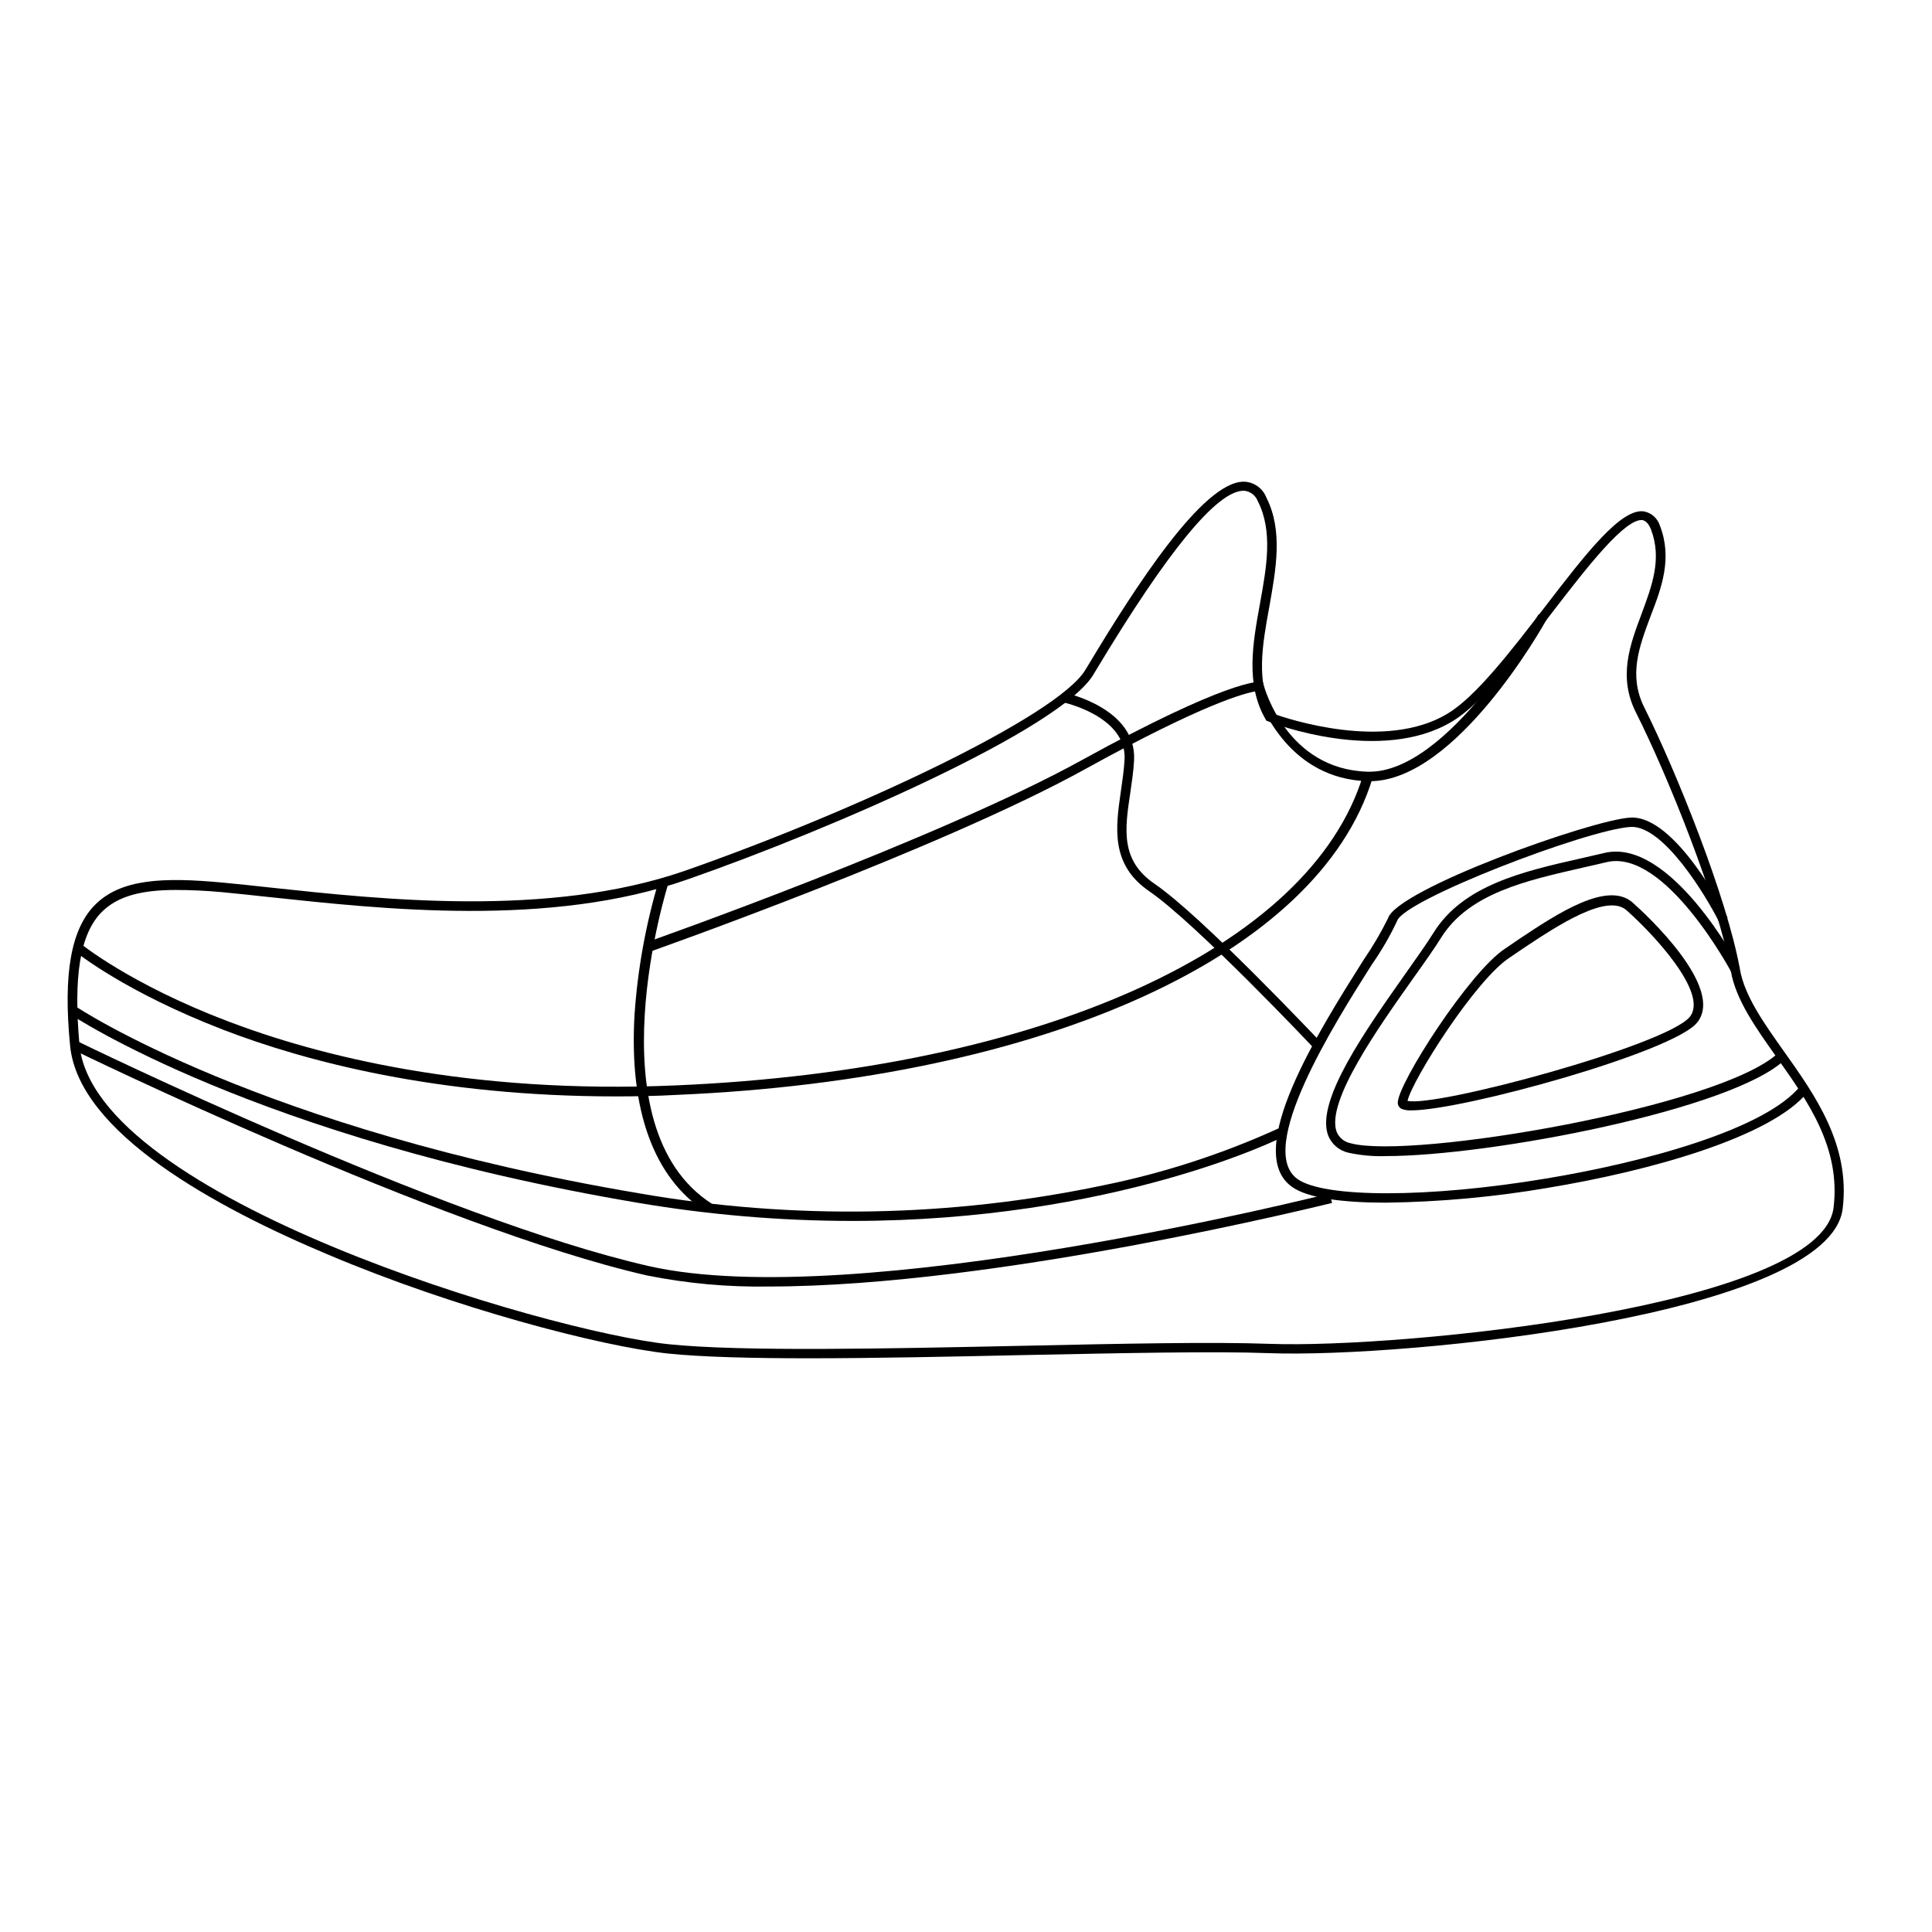
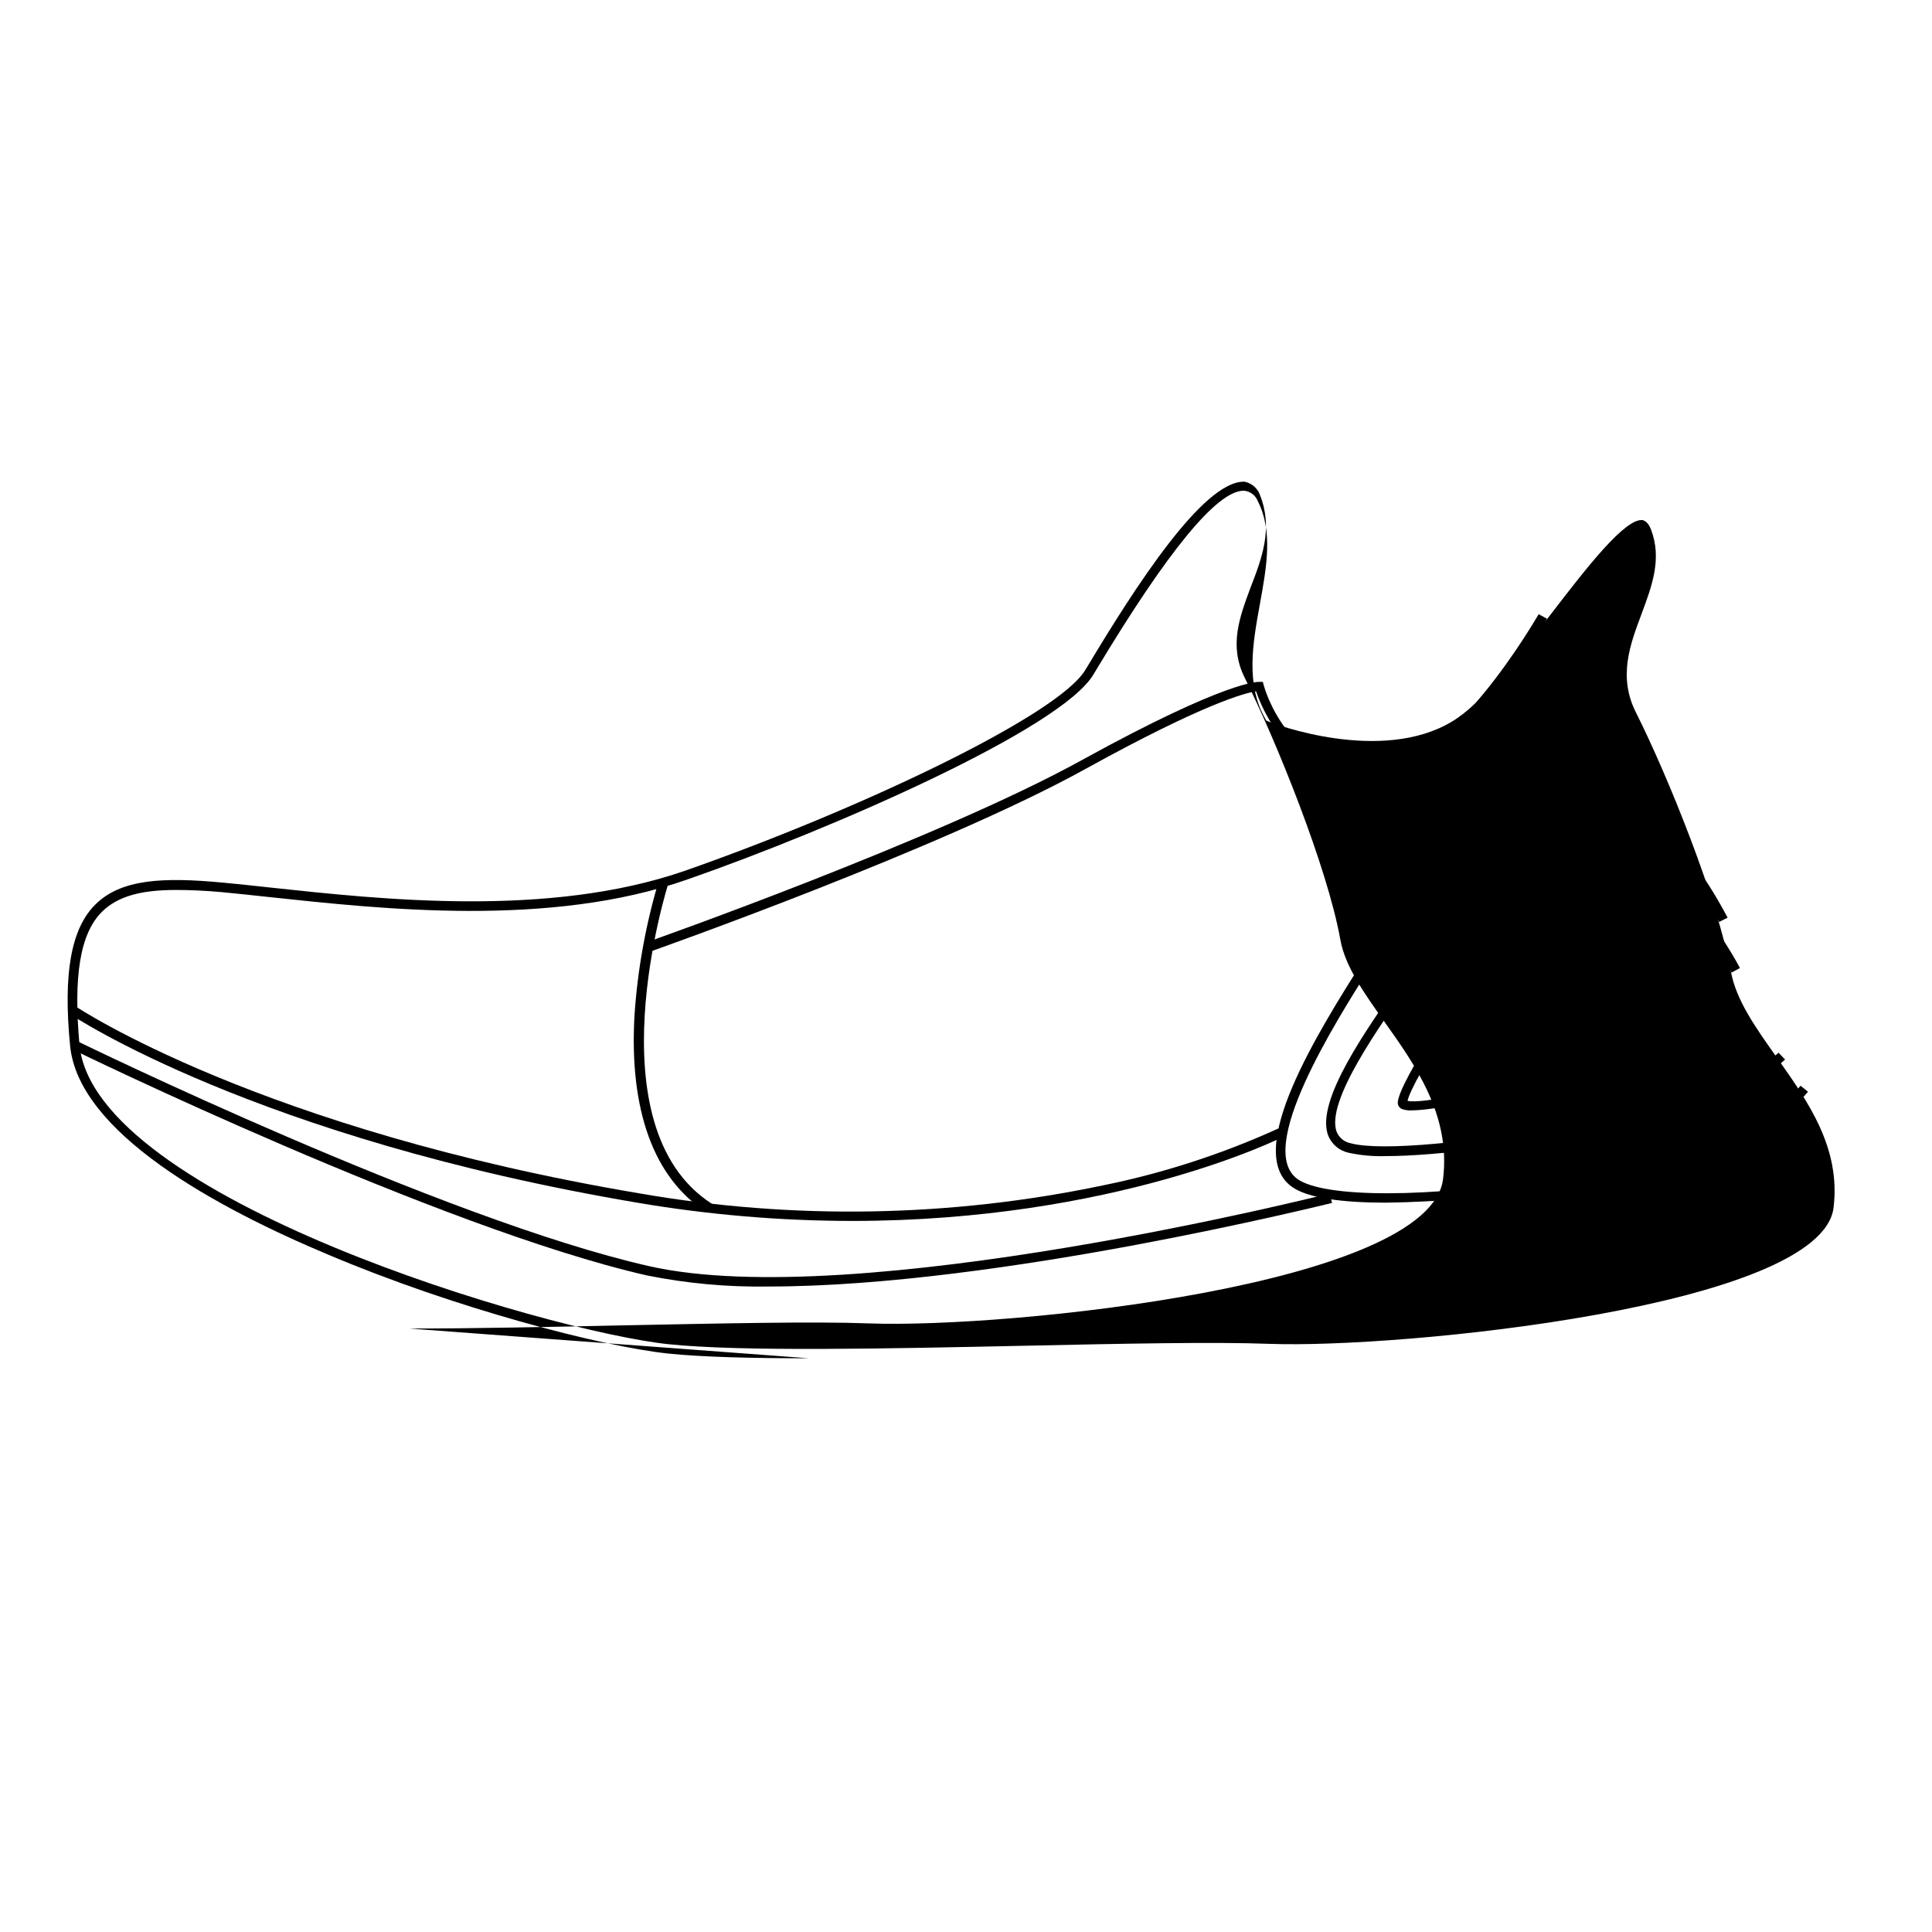
<svg xmlns="http://www.w3.org/2000/svg" fill="#000000" width="800px" height="800px" version="1.1" viewBox="144 144 512 512">
  <g>
-     <path d="m358.38 503.96c-15.113 0-28.289-0.328-37.359-1.258-17.957-1.941-56.523-12.02-89.977-26.176-30-12.594-66.25-32.395-68.469-55.418-1.863-19.07 0.25-30.934 6.625-37.332 6.852-6.879 18.062-7.356 33.906-5.871 3.805 0.352 8.012 0.805 12.594 1.309 29.324 3.148 73.684 8.039 109.68-4.406 45.344-15.844 98.898-41.035 106.23-53.254l0.68-1.109c12.594-20.984 30.48-48.793 41.312-48.793h0.23c2.602 0.156 4.867 1.824 5.793 4.258 4.41 8.715 2.519 18.918 0.781 28.766-1.891 10.305-3.652 20.152 0.957 28.441 3.602 1.285 29.625 10.078 46.273 0 7.559-4.559 16.852-16.676 25.871-28.391 10.781-14.031 20.152-26.172 26.223-25.191l0.004 0.004c1.965 0.402 3.555 1.84 4.156 3.754 3.375 8.691 0.43 16.523-2.519 24.133-2.996 8.035-5.844 15.594-1.613 24.059 8.438 16.902 21.941 50.383 25.34 69.398 1.258 7.106 6.324 14.207 11.664 21.738 8.262 11.637 17.633 24.812 15.566 41.691-3.449 28.215-115.5 39.625-152 38.289-14.863-0.555-39.145 0-64.84 0.504-19.598 0.426-39.699 0.855-57.105 0.855zm-167.77-124.11c-8.766 0-15.289 1.484-19.625 5.82-5.793 5.82-7.559 17.055-5.918 35.266 3.93 40.605 124.09 76 156.18 79.301 19.32 1.988 57.41 1.184 94.262 0.402 25.719-0.555 50.027-1.059 64.992-0.504 34.762 1.258 146.11-9.801 149.41-36.074 1.941-15.895-6.75-28.113-15.113-39.926-5.516-7.758-10.73-15.113-12.09-22.672-3.352-18.742-16.75-51.941-25.191-68.695-4.734-9.445-1.562-17.887 1.512-26.07 2.797-7.559 5.441-14.559 2.519-22.344-0.855-2.191-1.863-2.344-2.191-2.519-4.637-0.629-14.863 12.594-23.879 24.309-9.02 11.715-18.641 24.207-26.551 28.996-18.895 11.488-47.688 0.578-48.895 0l-0.43-0.152-0.227-0.402c-5.34-9.246-3.375-20.152-1.484-30.531 1.789-9.875 3.477-19.219-0.527-27.18l-0.008-0.004c-0.57-1.547-1.965-2.637-3.602-2.82h-0.176c-7.055 0-20.152 15.996-39.121 47.559l-0.68 1.133c-8.594 14.461-69.301 40.961-107.57 54.312-36.527 12.871-81.238 7.832-110.81 4.684-4.535-0.48-8.742-0.957-12.594-1.309-4.332-0.402-8.516-0.578-12.191-0.578z" />
+     <path d="m358.38 503.96c-15.113 0-28.289-0.328-37.359-1.258-17.957-1.941-56.523-12.02-89.977-26.176-30-12.594-66.25-32.395-68.469-55.418-1.863-19.07 0.25-30.934 6.625-37.332 6.852-6.879 18.062-7.356 33.906-5.871 3.805 0.352 8.012 0.805 12.594 1.309 29.324 3.148 73.684 8.039 109.68-4.406 45.344-15.844 98.898-41.035 106.23-53.254l0.68-1.109c12.594-20.984 30.48-48.793 41.312-48.793h0.23l0.004 0.004c1.965 0.402 3.555 1.84 4.156 3.754 3.375 8.691 0.43 16.523-2.519 24.133-2.996 8.035-5.844 15.594-1.613 24.059 8.438 16.902 21.941 50.383 25.34 69.398 1.258 7.106 6.324 14.207 11.664 21.738 8.262 11.637 17.633 24.812 15.566 41.691-3.449 28.215-115.5 39.625-152 38.289-14.863-0.555-39.145 0-64.84 0.504-19.598 0.426-39.699 0.855-57.105 0.855zm-167.77-124.11c-8.766 0-15.289 1.484-19.625 5.82-5.793 5.82-7.559 17.055-5.918 35.266 3.93 40.605 124.09 76 156.18 79.301 19.32 1.988 57.41 1.184 94.262 0.402 25.719-0.555 50.027-1.059 64.992-0.504 34.762 1.258 146.11-9.801 149.41-36.074 1.941-15.895-6.75-28.113-15.113-39.926-5.516-7.758-10.73-15.113-12.09-22.672-3.352-18.742-16.75-51.941-25.191-68.695-4.734-9.445-1.562-17.887 1.512-26.07 2.797-7.559 5.441-14.559 2.519-22.344-0.855-2.191-1.863-2.344-2.191-2.519-4.637-0.629-14.863 12.594-23.879 24.309-9.02 11.715-18.641 24.207-26.551 28.996-18.895 11.488-47.688 0.578-48.895 0l-0.43-0.152-0.227-0.402c-5.34-9.246-3.375-20.152-1.484-30.531 1.789-9.875 3.477-19.219-0.527-27.18l-0.008-0.004c-0.57-1.547-1.965-2.637-3.602-2.82h-0.176c-7.055 0-20.152 15.996-39.121 47.559l-0.68 1.133c-8.594 14.461-69.301 40.961-107.57 54.312-36.527 12.871-81.238 7.832-110.81 4.684-4.535-0.48-8.742-0.957-12.594-1.309-4.332-0.402-8.516-0.578-12.191-0.578z" />
    <path d="m511.29 462.72c-11.387 0-20.68-1.184-24.887-4.18-13.125-9.297 6.977-41.16 18.992-60.207 2.394-3.488 4.543-7.141 6.426-10.934 2.293-7.707 53.781-26.098 64.211-26.727 11.941-0.73 25.191 25.418 25.797 26.527l-2.242 1.133c-3.602-7.152-14.762-25.566-23.402-25.191-11.613 0.68-60.281 19.371-61.945 24.938-1.902 4.039-4.144 7.906-6.703 11.562-10.078 15.871-30.832 48.895-19.672 56.828 7.129 5.039 34.863 5.039 65.922-0.152 26.625-4.41 58.289-13.176 67.383-24.586l1.965 1.586c-9.523 11.965-41.867 21.008-68.922 25.469l0.004 0.004c-14.184 2.426-28.535 3.738-42.926 3.93z" />
    <path d="m518.07 438.26c-0.773 0.043-1.551-0.051-2.293-0.277-0.785-0.203-1.34-0.902-1.359-1.711 0-5.188 19.172-34.914 28.465-40.883l3.68-2.519c10.078-6.699 23.832-15.871 30.406-9.395 2.672 2.367 24.535 22.344 16.703 31.613-6.531 7.809-62.051 23.172-75.602 23.172zm-1.059-2.519c7.559 1.762 68.367-14.66 74.738-22.191 5.316-6.297-10.078-22.445-16.473-28.113-5.039-5.039-18.438 3.805-27.281 9.672l-3.703 2.519c-9.094 5.695-26.07 32.598-27.281 38.113z" />
    <path d="m511.21 450.38c-3.289 0.105-6.582-0.191-9.801-0.883-2.488-0.531-4.543-2.281-5.465-4.66-3.301-9.195 10.078-27.988 20.73-43.102 2.973-4.207 5.543-7.836 7.231-10.555 7.836-12.594 23.703-16.246 39.047-19.699l6.223-1.438c17.305-4.156 35.266 29.094 35.922 30.504l-2.215 1.184c-0.176-0.328-17.633-32.973-33.125-29.246-2.066 0.504-4.156 0.957-6.246 1.438-14.895 3.406-30.184 6.754-37.566 18.52-1.715 2.769-4.309 6.449-7.332 10.68-9.246 13.074-23.25 32.746-20.402 40.785 0.645 1.598 2.059 2.758 3.754 3.074 16.199 4.383 98.242-9.621 113.36-24.008l1.738 1.812c-13.879 13.277-78.113 25.594-105.85 25.594z" />
    <path d="m369.77 467.56c-19.02-0.02-38.004-1.629-56.754-4.812-101.34-17.105-149.98-49.676-150.46-50.004l1.41-2.09c0.48 0.328 48.742 32.598 149.48 49.602 40.715 7.082 82.406 6.363 122.85-2.117 16.043-3.254 31.66-8.324 46.555-15.113l1.133 2.242c-0.582 0.379-44.688 22.293-114.21 22.293z" />
    <path d="m316.06 396.27-0.832-2.519c0.781-0.25 77.562-27.383 115.52-48.34 38.441-21.184 46.703-20.73 47.031-20.707h0.883l0.227 0.855c0.25 0.906 6.195 22.32 27.531 22.949 21.336 0.629 45.016-41.312 45.344-41.742l2.215 1.211c-0.984 1.789-24.082 43.051-46.98 43.051h-0.555c-20.48-0.605-28.035-19.246-29.574-23.832-2.769 0.43-13.504 3.098-44.789 20.355-38.258 21.262-115.21 48.441-116.02 48.719z" />
-     <path d="m307.27 434.56c-47.434 0-82.348-9.297-104.04-17.633-26.121-10.078-38.867-20.43-39.422-20.859l1.613-1.941s13.047 10.656 38.844 20.48c23.832 9.094 63.781 19.445 118.98 17.027 96.531-4.156 167.95-36.398 181.95-82.098l2.519 0.754c-14.309 46.727-86.629 79.652-184.22 83.859-5.648 0.312-11.012 0.41-16.227 0.41z" />
-     <path d="m492.35 421.96c-0.301-0.352-31.414-33.277-43.754-41.742-10.402-7.106-8.918-16.977-7.559-26.5 0.402-2.797 0.832-5.644 0.984-8.465 0.605-11.387-16.098-15.113-16.273-15.113l0.555-2.519c0.781 0.176 18.941 4.309 18.238 17.836-0.152 2.949-0.605 5.871-1.008 8.691-1.438 9.574-2.672 17.836 6.422 24.059 12.594 8.613 42.824 40.734 44.184 42.094z" />
    <path d="m331.18 465.19c-13.93-8.941-20.504-27.031-19.02-52.297 0.82-12.059 2.984-23.988 6.449-35.566l2.519 0.781c-0.203 0.629-20.379 64.438 11.539 84.918z" />
    <path d="m347.75 484.94c-10.863 0.184-21.719-0.805-32.371-2.949-55.09-12.594-151.14-59.375-152.12-59.852l1.109-2.266c0.984 0.48 96.781 47.207 151.57 59.652 54.789 12.445 179.2-18.918 180.44-19.246l0.629 2.519c-1.055 0.176-88.289 22.141-149.25 22.141z" />
  </g>
</svg>